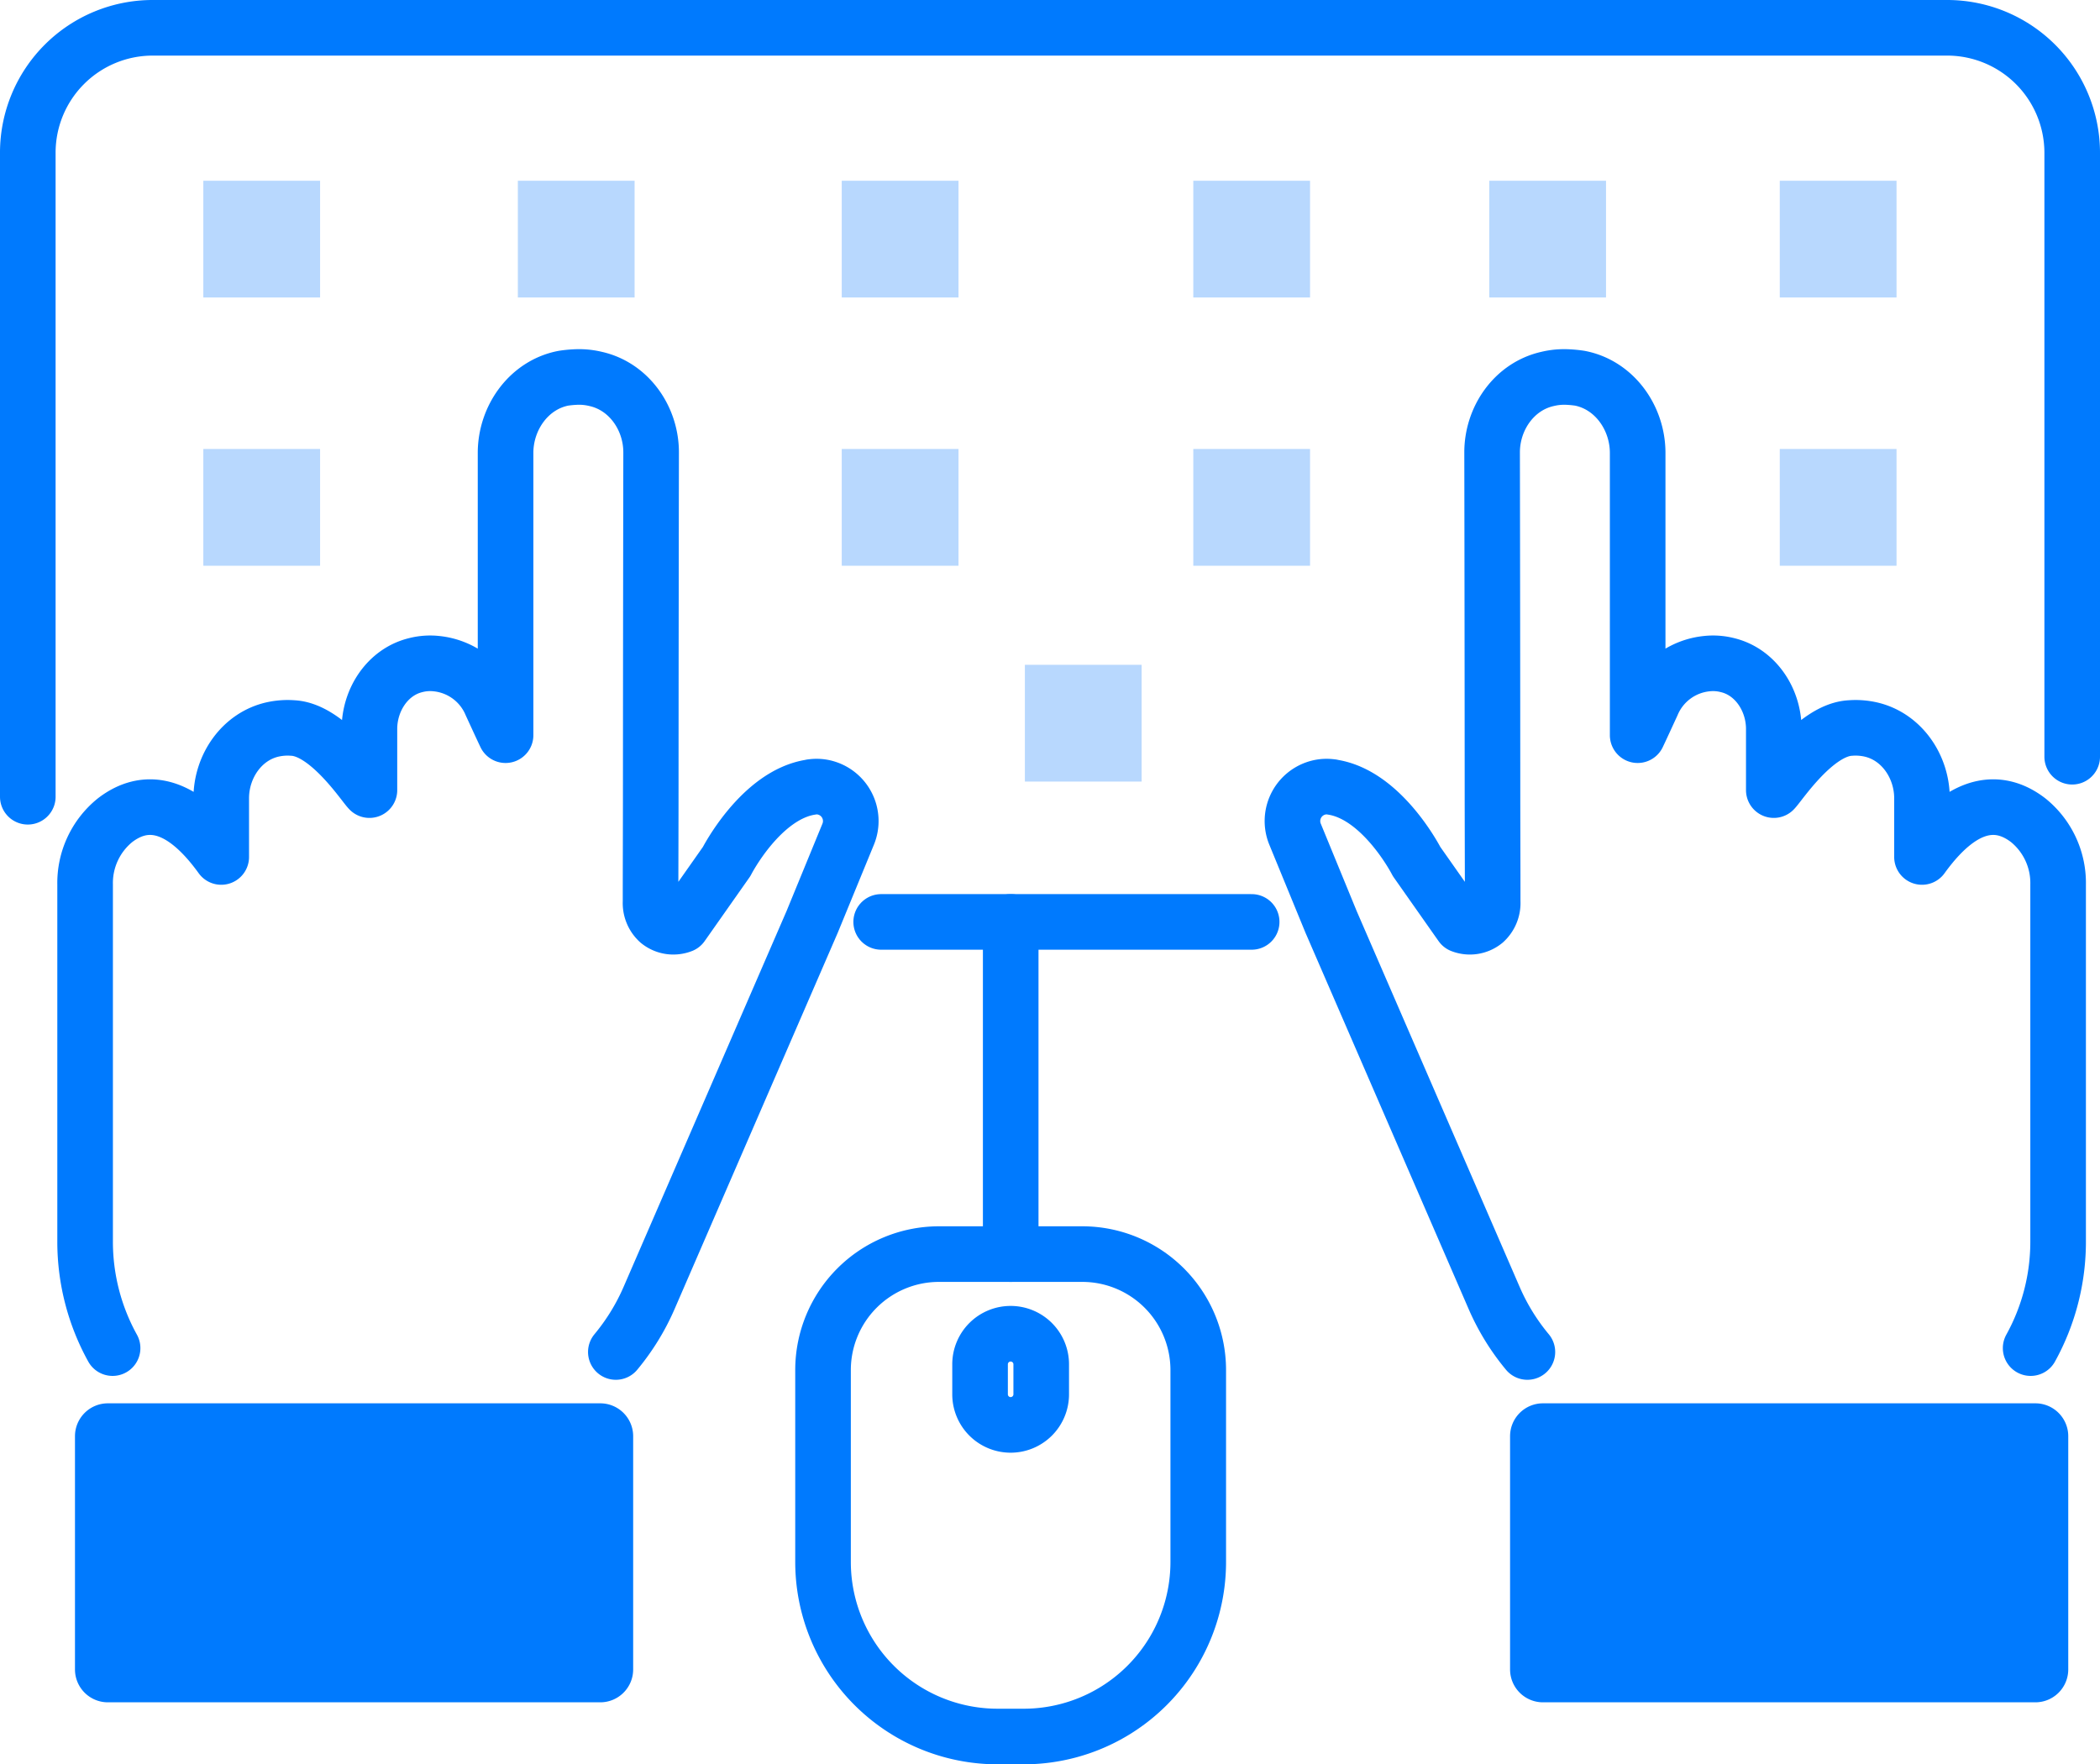
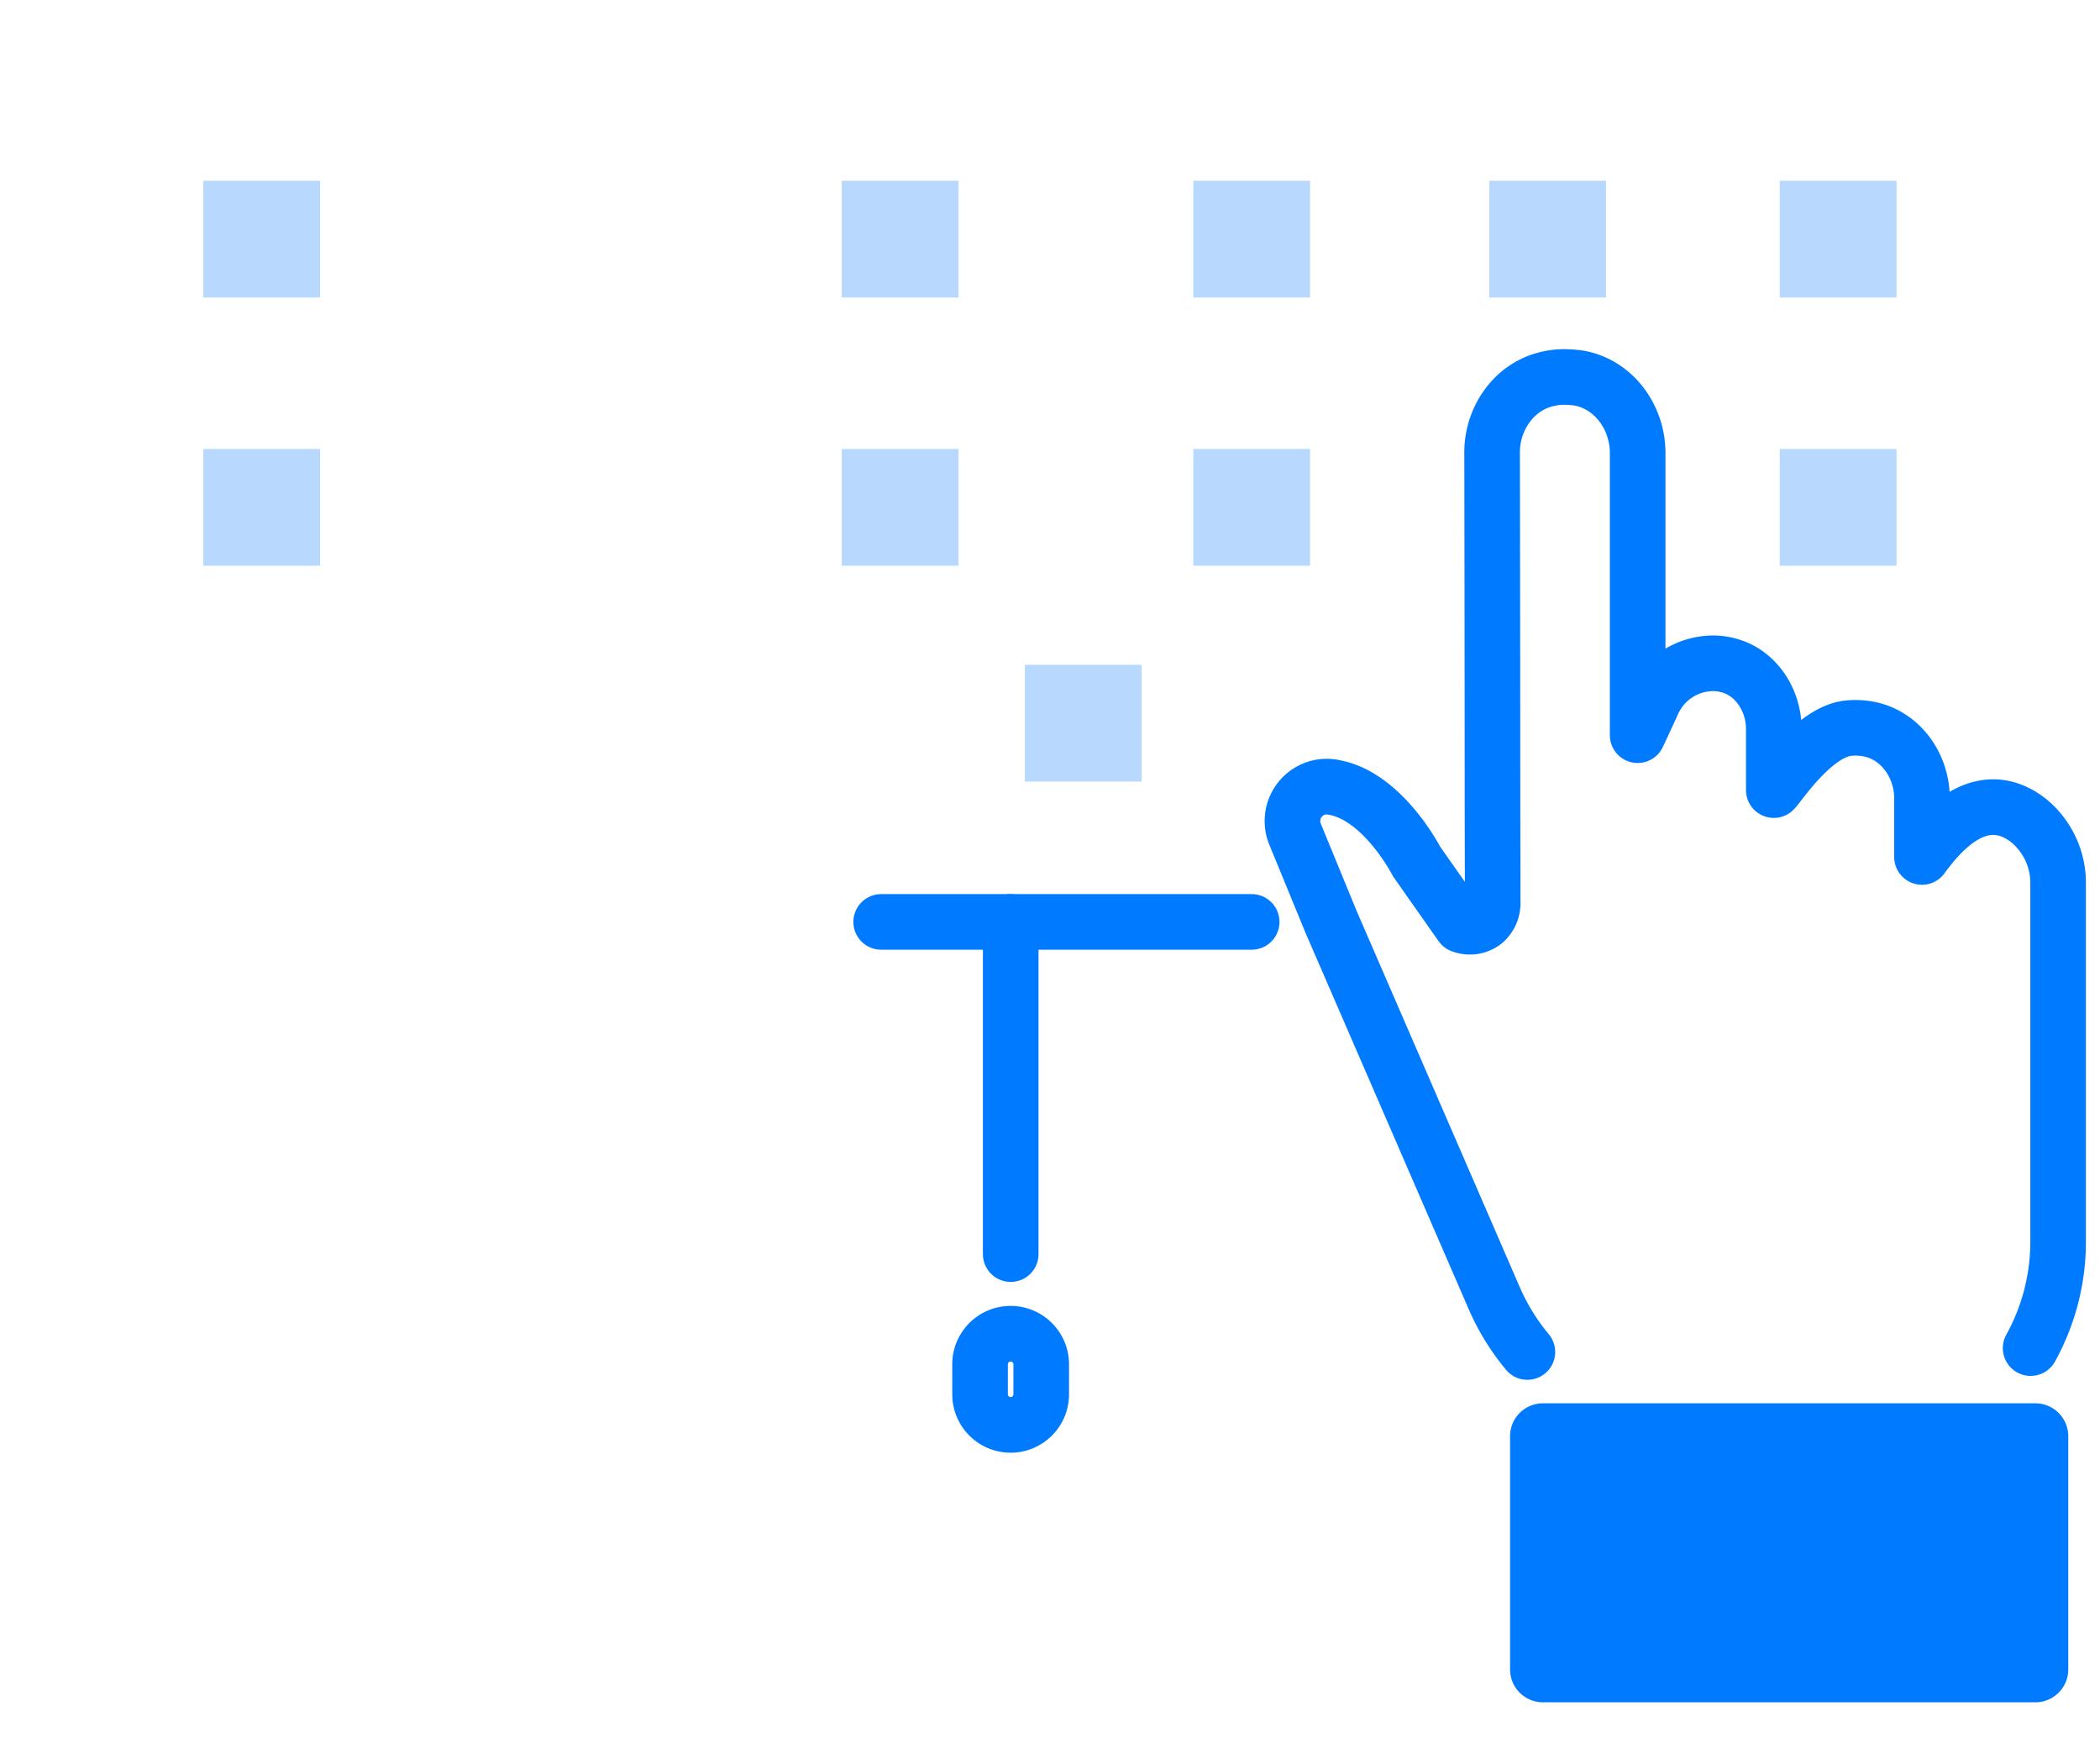
<svg xmlns="http://www.w3.org/2000/svg" width="453.232" height="380.783" viewBox="0 0 453.232 380.783">
  <g id="Group_120" data-name="Group 120" transform="translate(743.963 -1697.837)">
    <line id="Line_87" data-name="Line 87" x1="79.963" transform="translate(-553.784 1896.808)" fill="none" stroke="#007afe" stroke-linecap="round" stroke-linejoin="round" stroke-width="12" />
-     <path id="Path_169" data-name="Path 169" d="M-737.963,1869.793V1730.811a26.954,26.954,0,0,1,26.973-26.974h387.245a26.989,26.989,0,0,1,27.014,26.974v130.344" fill="none" stroke="#007afe" stroke-linecap="round" stroke-linejoin="round" stroke-width="12" />
    <path id="Path_170" data-name="Path 170" d="M-305.7,1988.792a47.415,47.415,0,0,0,5.93-22.962h0v-77.092a17.418,17.418,0,0,0-6.4-13.829c-5.211-4.051-13.213-5.651-22.98,7.882v-12.672c0-6.886-4.44-13.405-11.205-14.872a14.928,14.928,0,0,0-4.278-.285c-7.619.407-15.279,12.224-16.5,13.4v-13.2c0-6.274-3.912-12.305-9.983-13.771a12.468,12.468,0,0,0-4.442-.326,14.379,14.379,0,0,0-11.856,8.76c-1.019,2.2-2.038,4.441-3.1,6.682V1795.6c0-7.62-5.053-14.709-12.509-16.136q-1.223-.183-2.445-.244a15.238,15.238,0,0,0-4.522.408c-7.213,1.629-11.98,8.556-11.939,15.931q.062,36.121.081,72.16c0,8.272.041,16.5.041,24.733a5.393,5.393,0,0,1-1.752,4.278,5.046,5.046,0,0,1-5.011.774l-.49-.692-9.168-13.039s-7.374-14.424-18.212-16.054a.366.366,0,0,0-.2-.041,7.143,7.143,0,0,0-2.282.041,7.445,7.445,0,0,0-5.541,10.146l7.782,18.947,35.189,81.153a48.232,48.232,0,0,0,7.177,11.664h0" fill="none" stroke="#007afe" stroke-linecap="round" stroke-linejoin="round" stroke-width="12" />
    <path id="Rectangle_2" data-name="Rectangle 2" d="M7.1,0H113.371a7.1,7.1,0,0,1,7.1,7.1V57.431a7.1,7.1,0,0,1-7.1,7.1H7.1a7.1,7.1,0,0,1-7.1-7.1V7.1A7.1,7.1,0,0,1,7.1,0Z" transform="translate(-418.053 2000.708)" fill="#007afe" />
-     <path id="Path_171" data-name="Path 171" d="M-719.664,1988.792a47.414,47.414,0,0,1-5.93-22.962h0v-77.092a17.418,17.418,0,0,1,6.4-13.829c5.211-4.051,13.213-5.651,22.979,7.882v-12.672c0-6.886,4.441-13.405,11.206-14.872a14.928,14.928,0,0,1,4.278-.285c7.619.407,15.279,12.224,16.5,13.4v-13.2c0-6.274,3.912-12.305,9.983-13.771a12.465,12.465,0,0,1,4.441-.326,14.379,14.379,0,0,1,11.857,8.76c1.019,2.2,2.038,4.441,3.1,6.682V1795.6c0-7.62,5.053-14.709,12.509-16.136q1.221-.183,2.444-.244a15.242,15.242,0,0,1,4.523.408c7.212,1.629,11.98,8.556,11.939,15.931q-.061,36.121-.082,72.16c0,8.272-.04,16.5-.04,24.733a5.389,5.389,0,0,0,1.752,4.278,5.046,5.046,0,0,0,5.011.774l.489-.692,9.168-13.039s7.375-14.424,18.213-16.054a.366.366,0,0,1,.2-.041,7.138,7.138,0,0,1,2.281.041,7.445,7.445,0,0,1,5.542,10.146l-7.782,18.947-35.189,81.153a48.264,48.264,0,0,1-7.177,11.664h0" fill="none" stroke="#007afe" stroke-linecap="round" stroke-linejoin="round" stroke-width="12" />
-     <path id="Rectangle_3" data-name="Rectangle 3" d="M7.1,0H113.371a7.1,7.1,0,0,1,7.1,7.1V57.431a7.1,7.1,0,0,1-7.1,7.1H7.1a7.1,7.1,0,0,1-7.1-7.1V7.1A7.1,7.1,0,0,1,7.1,0Z" transform="translate(-727.781 2000.708)" fill="#007afe" />
-     <path id="Path_172" data-name="Path 172" d="M-566.332,1993.537v41.405a37.677,37.677,0,0,0,37.677,37.678h5.625a37.678,37.678,0,0,0,37.678-37.678v-41.405a25.035,25.035,0,0,0-25.035-25.035H-541.3A25.035,25.035,0,0,0-566.332,1993.537Z" fill="none" stroke="#007afe" stroke-linecap="round" stroke-linejoin="round" stroke-width="12" />
    <path id="Path_173" data-name="Path 173" d="M-525.842,1985.688h0a6.6,6.6,0,0,1,6.6,6.6v6.476a6.6,6.6,0,0,1-6.6,6.6h0a6.6,6.6,0,0,1-6.6-6.6v-6.476A6.6,6.6,0,0,1-525.842,1985.688Z" fill="none" stroke="#007afe" stroke-linecap="round" stroke-linejoin="round" stroke-width="12" />
    <line id="Line_88" data-name="Line 88" y1="71.698" transform="translate(-525.828 1896.808)" fill="none" stroke="#007afe" stroke-linecap="round" stroke-linejoin="round" stroke-width="12" />
    <path id="Path_174" data-name="Path 174" d="M-674.879,1751.068v10.975h-25.2v-25.2h25.2Z" fill="#b8d8fe" />
-     <path id="Path_175" data-name="Path 175" d="M-607,1751.068v10.975h-25.2v-25.2H-607Z" fill="#b8d8fe" />
    <path id="Path_176" data-name="Path 176" d="M-334.645,1751.068v10.975h-25.2v-25.2h25.2Z" fill="#b8d8fe" />
    <path id="Path_177" data-name="Path 177" d="M-537.093,1751.068v10.975h-25.2v-25.2h25.2Z" fill="#b8d8fe" />
    <path id="Path_178" data-name="Path 178" d="M-461.221,1751.068v10.975h-25.2v-25.2h25.2Z" fill="#b8d8fe" />
    <path id="Path_179" data-name="Path 179" d="M-537.093,1808.964v10.974h-25.2v-25.2h25.2Z" fill="#b8d8fe" />
    <path id="Path_180" data-name="Path 180" d="M-497.57,1855.545v10.974h-25.2v-25.2h25.2Z" fill="#b8d8fe" />
    <path id="Path_181" data-name="Path 181" d="M-461.221,1808.964v10.974h-25.2v-25.2h25.2Z" fill="#b8d8fe" />
    <path id="Path_182" data-name="Path 182" d="M-397.344,1751.068v10.975h-25.2v-25.2h25.2Z" fill="#b8d8fe" />
    <path id="Path_183" data-name="Path 183" d="M-674.879,1808.964v10.974h-25.2v-25.2h25.2Z" fill="#b8d8fe" />
    <path id="Path_184" data-name="Path 184" d="M-334.645,1808.964v10.974h-25.2v-25.2h25.2Z" fill="#b8d8fe" />
  </g>
</svg>